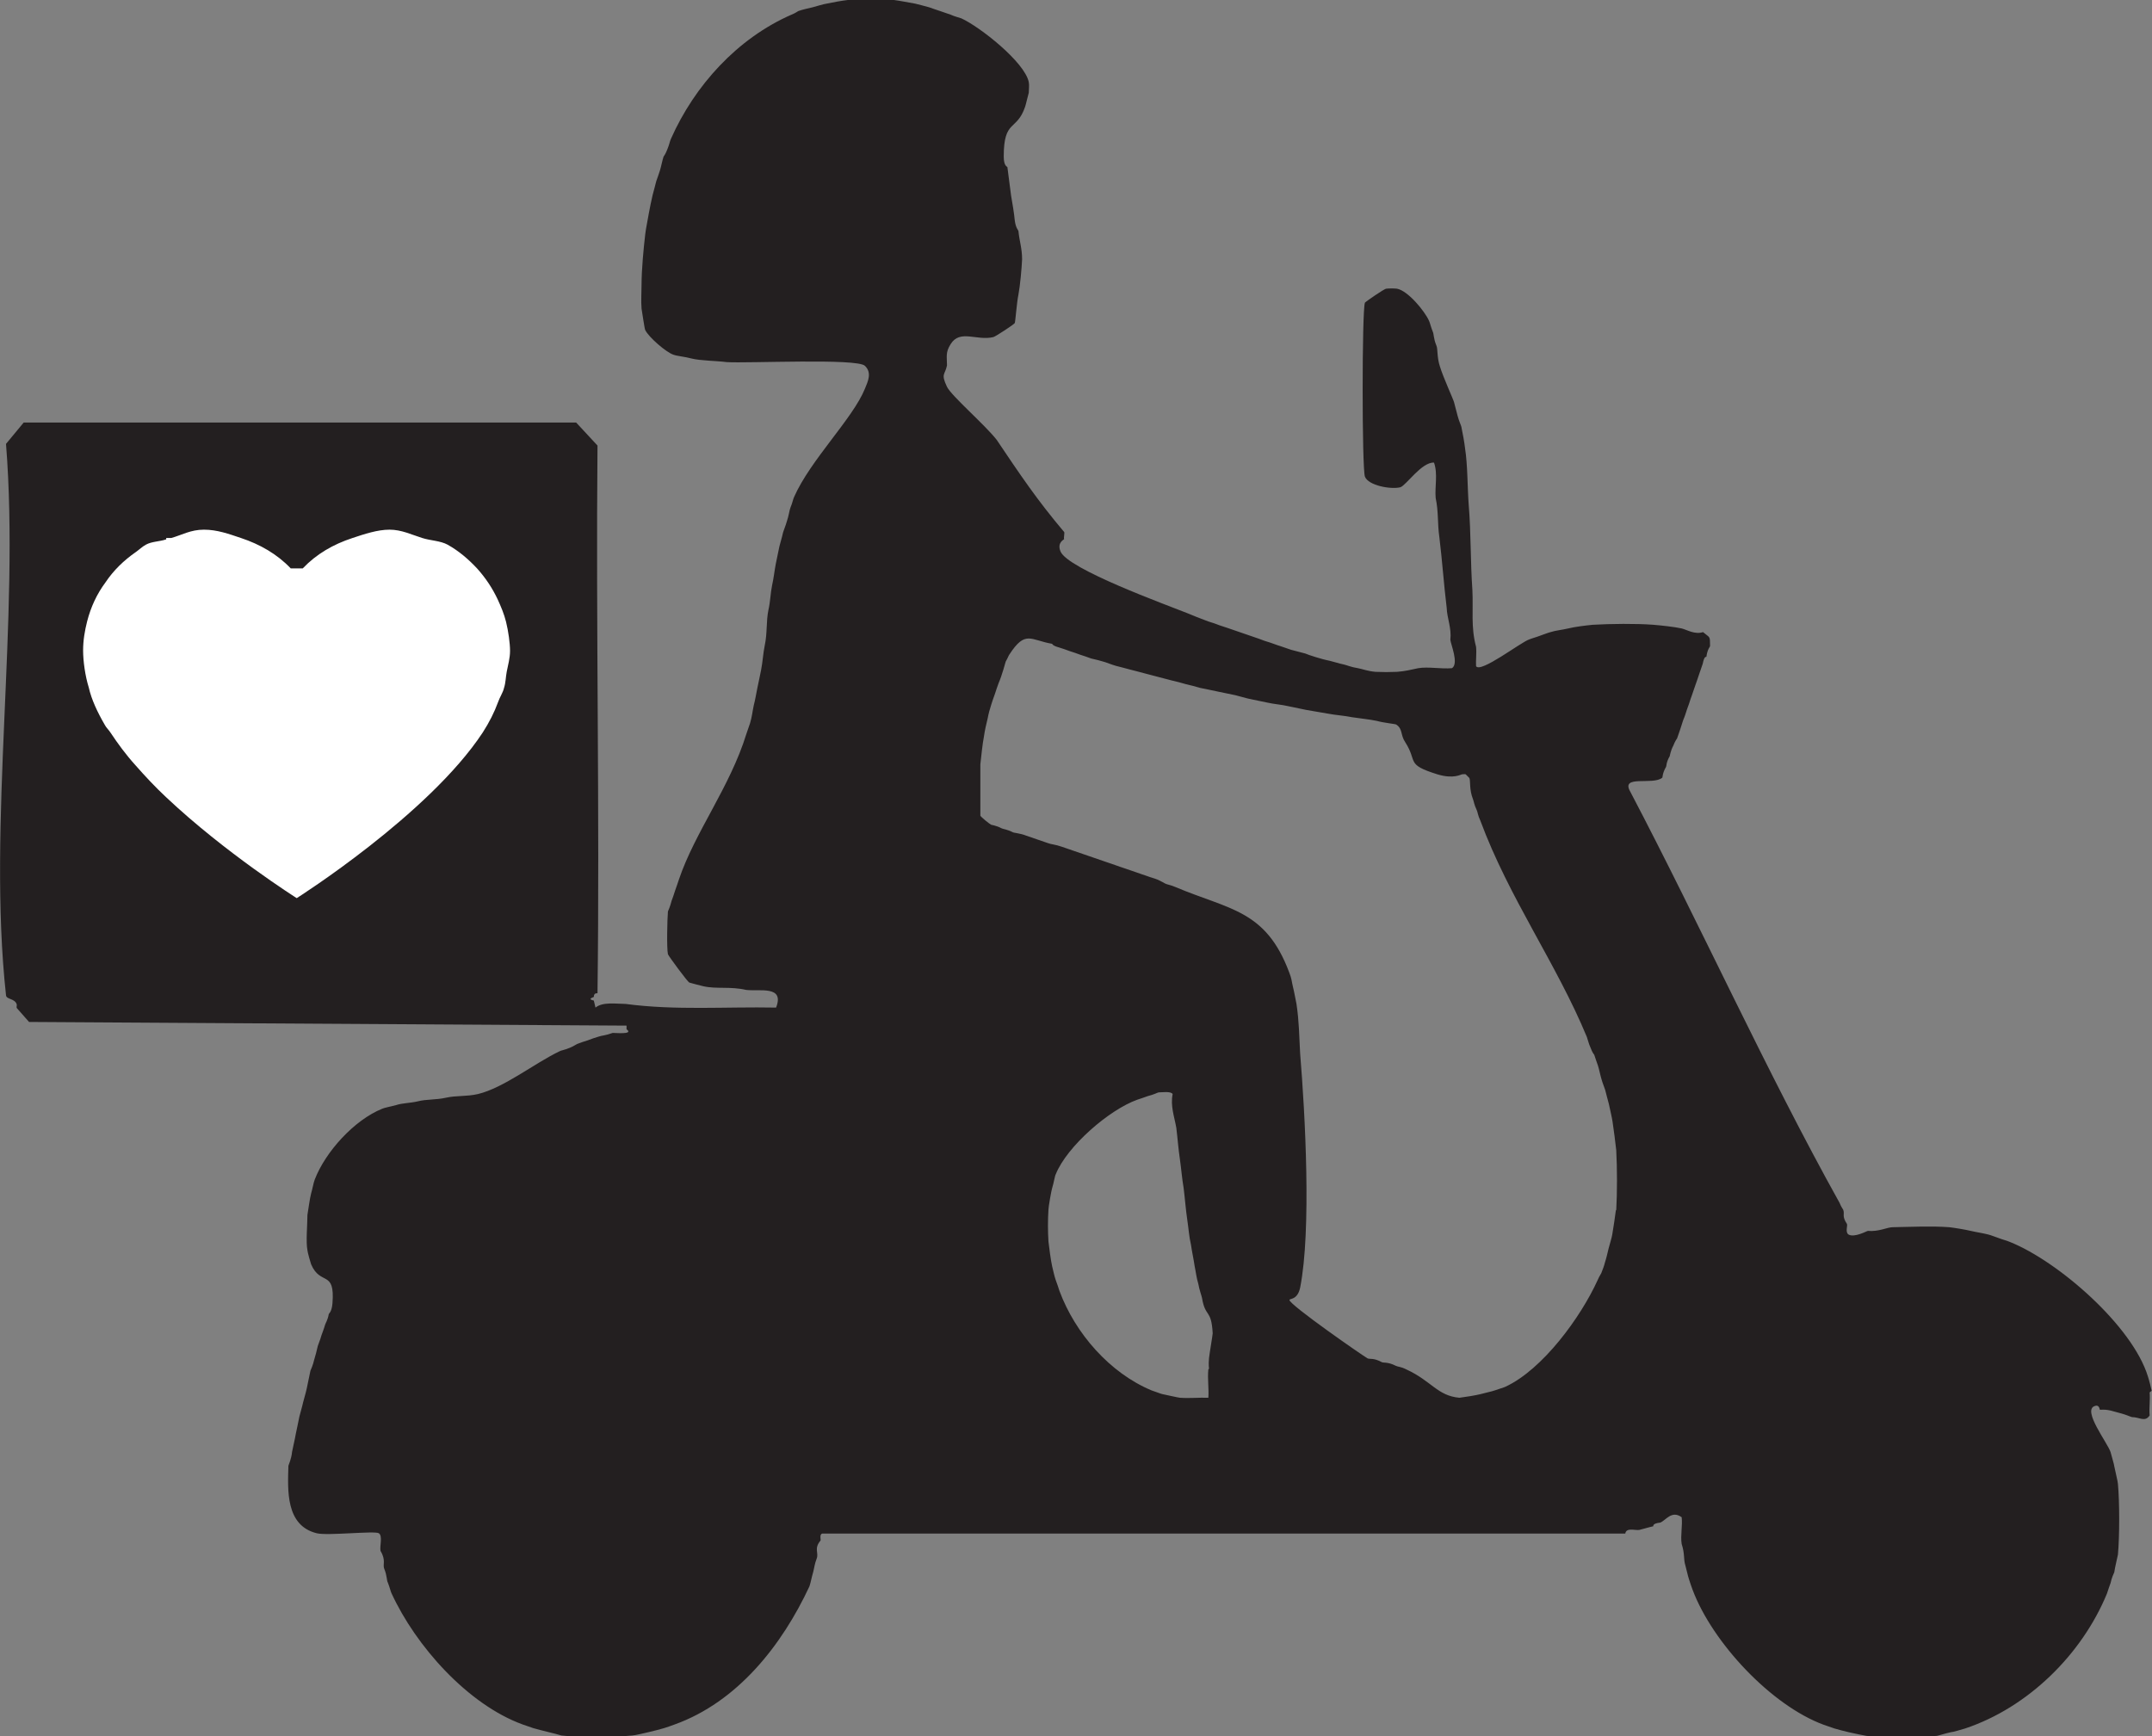
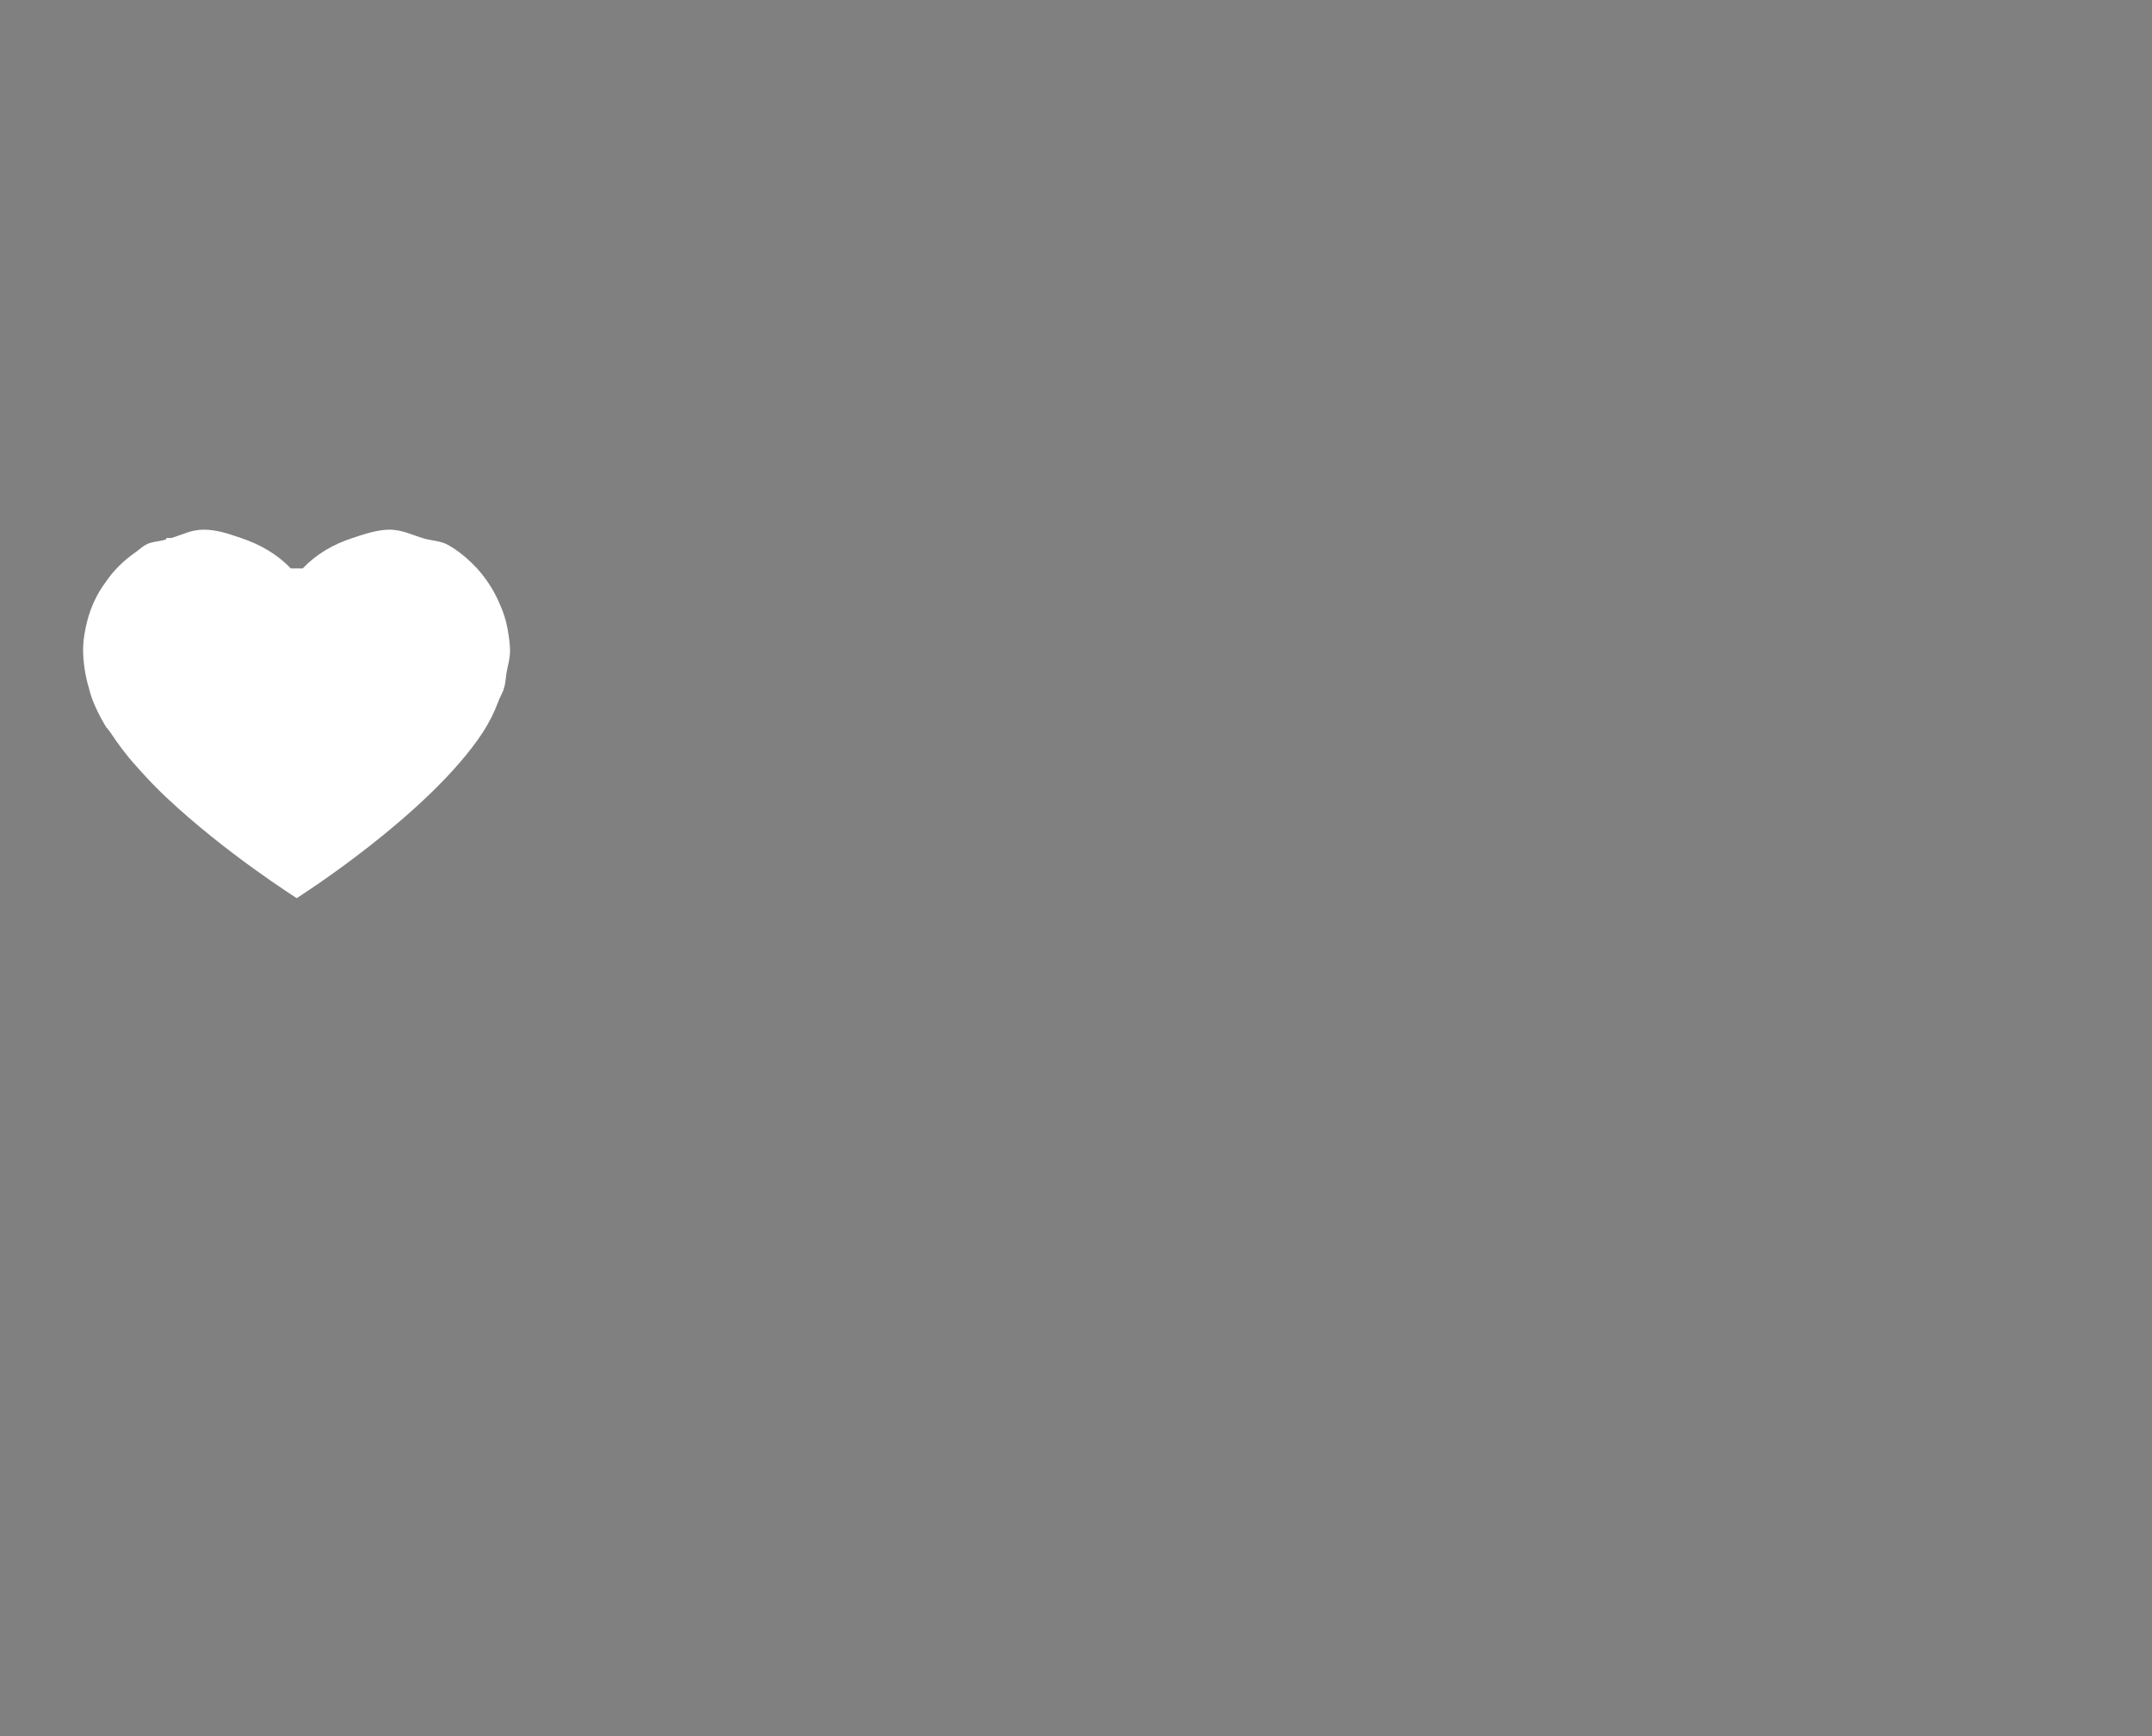
<svg xmlns="http://www.w3.org/2000/svg" id="Layer_2" version="1.1" viewBox="0 0 644.7 520.2">
  <rect x="0" y="0" width="644.7" height="520.2" fill="#808080" stroke="none" />
  <defs>
    <style>
      .st0 {
        fill: #fff;
      }

      .st1 {
        fill: #231f20;
      }
    </style>
  </defs>
-   <path class="st1" d="M644.6,416.7c0-.2-.9-3.7-1.1-4.2-4.6-15.2-26.9-34.6-41.4-40.4-.9-.4-2.2-.7-3.2-1.1-.9-.3-2.4-.9-3.2-1.1-1.5-.4-3.6-.7-5.3-1.1-1.7-.4-4.7-.9-6.4-1.1-5.3-.4-11.6-.1-17,0-1.6,0-4.2,1.4-7.4,1.1-.3,0-4,2.1-5.8,1.1-1.1-.7-.2-2.7-.5-3.2-1.6-2.4-.6-2.9-1.1-4.2,0-.1-.6-.8-1.1-2.1-22-39.5-41.6-83-62.7-123.2-3-5.2,6.8-1.8,9.6-4.2.1-.1,0-1.3,1.1-3.2.2-.3,0-1.3,1.1-3.2.1-.2.2-1.5,1.1-3.2.5-1.3,1-2,1.1-2.1.4-1,.7-2.1,1.1-3.2.4-1.1.6-2.1,1.1-3.2.4-1,.7-2.2,1.1-3.2.4-1,.7-2.2,1.1-3.2.4-1.1.7-2.1,1.1-3.2.4-1,.7-2.1,1.1-3.2s.7-2.1,1.1-3.2c.5-2.5,1-2,1.1-2.1.3-2.3,1.1-3,1.1-3.2,0-3.2,0-2.4-2.1-4.2-2.5.8-4.8-.7-6.4-1.1-2.3-.5-6.1-.9-8.5-1.1-5.2-.4-12.8-.3-18.1,0-2.1.2-5.4.6-7.4,1.1-1.6.4-3.8.6-5.3,1.1-.8.2-2.3.8-3.2,1.1-1,.4-2.2.7-3.2,1.1-2.6.9-14.6,10.2-15.9,8-.1-1.9.2-3.9,0-5.8-1.6-6-.8-11-1.1-17-.6-8.5-.4-17.1-1.1-25.5-.4-5.4-.3-11.9-1.1-17-.2-1.8-.7-4.5-1.1-6.4,0-.2-.7-1.7-1.1-3.2-.4-1.4-.7-2.8-1.1-4.2-.2-.8-3.3-7.6-4.2-10.6-1-3-.6-5.4-1.1-6.4-.9-2.2-.7-3.4-1.1-4.2-.6-1.5-.8-2.6-1.1-3.2-1.3-2.9-6.3-9-9.6-9.6-.8-.1-2.4-.1-3.2,0-.6,0-6.2,3.9-6.4,4.2-.9,2.4-.9,49.6,0,52.1,1,2.7,7.8,3.9,10.6,3.2,1.7-.5,6.4-7.6,10.1-7.4,1.2,3.4.2,7.2.5,10.6.9,4.3.5,7.6,1.1,11.7.4,3.6.8,7,1.1,10.6.3,3.5.7,7.1,1.1,10.6.1,3.1,1.5,6.1,1.1,9.6.1,1.3,2.6,7.1.5,8.5-3.2.3-7.1-.5-10.1,0-2.4.5-3.8.9-6.4,1.1-2.7.1-3.7.1-6.4,0-2.4-.2-4.1-.9-5.3-1.1-2-.3-3.3-.9-4.2-1.1-1.5-.3-2.9-.8-4.2-1.1-1.5-.3-2.9-.7-4.2-1.1-1.4-.4-2.7-.9-3.2-1.1-1.4-.4-2.8-.7-4.2-1.1-1.3-.4-2.5-.9-3.2-1.1-1.1-.3-2.2-.8-3.2-1.1-1.1-.3-2.2-.7-3.2-1.1-1.1-.4-2.1-.7-3.2-1.1-1.1-.4-2.1-.7-3.2-1.1-1.1-.4-2.1-.7-3.2-1.1-1.1-.4-2-.6-3.2-1.1-1-.4-2-.6-3.2-1.1-1.9-.7-3.4-1.3-5.3-2.1-6.5-2.6-36.1-13.3-38.2-18.6-1.1-2.7,1.1-3.5,1.1-3.7-.2-.2.2-1.9,0-2.1-8.2-9.7-13.2-17.2-20.2-27.6-3.6-4.6-13.5-13.1-14.9-15.9-1.9-4-.6-3.5,0-6.4,0-2.6-.5-3.9,1.1-6.4,2.8-4.5,7.8-.9,12.8-2.1.7-.2,6.2-3.8,6.4-4.2.2-.4.6-6.2,1.1-8.5.5-2.6,1-8.1,1.1-10.6,0-3.3-.8-5.4-1.1-8.5,0-.2-.8-.8-1.1-3.2-.2-2.2-.7-5.1-1.1-7.4-.4-2.9-.7-5.6-1.1-8.5,0-.2-1.1-.2-1.1-3.2,0-11.3,3.9-7.5,6.4-14.9.2-.5,1-4,1.1-4.2,0-1,.2-2.3,0-3.2-1.2-6-14.7-16.6-20.2-19.1-.5-.2-1.9-.5-3.2-1.1-.8-.3-2.3-.8-3.2-1.1-1-.3-2.9-1-3.2-1.1-1.2-.3-3.6-1-4.2-1.1-1.8-.3-4.7-.9-6.4-1.1-4.1-.4-9.6-.2-13.8,0-1.8.2-4.5.7-6.4,1.1-.8.1-3.1.8-4.2,1.1-1.3.3-3.1.7-4.2,1.1-.1,0-.8.6-2.1,1.1-16.2,7.1-29,21.2-36.1,37.2-.3.6-.5,1.8-1.1,3.2-.5,1.3-1,2-1.1,2.1-.4,1.2-.7,2.9-1.1,4.2-.3,1-.9,2.6-1.1,3.2-.3,1.3-.8,3-1.1,4.2-.4,1.6-.8,3.8-1.1,5.3-.3,1.9-.9,4.6-1.1,6.4-.5,4.2-1.1,10.7-1.1,14.9,0,2.4-.2,5.1,0,7.4.2,1.1.9,6.1,1.1,6.4,1.1,2.2,6.3,6.7,8.5,7.4,1.1.4,3.5.6,5.3,1.1,2.7.7,7.6.7,10.6,1.1,6.3.4,39-1.2,41.4,1.1,2.2,2.1.9,4.7,0,6.9-3.6,8.9-16.3,21.3-21.2,32.4-.3.6-.5,1.8-1.1,3.2-.3.7-.5,2.5-1.1,4.2-.3,1.1-1,2.8-1.1,3.2-.3,1.4-.8,3-1.1,4.2-.4,1.7-.7,3.6-1.1,5.3-.4,2.1-.6,4.2-1.1,6.4-.5,2.4-.5,4.8-1.1,7.4-.7,3.4-.3,6.9-1.1,10.6-.5,2.4-.6,4.9-1.1,7.4-.4,1.8-.7,3.6-1.1,5.3-.4,1.9-.6,3.4-1.1,5.3-.4,1.9-.5,3.3-1.1,5.3-.4,1.2-.7,2.1-1.1,3.2-4.9,15.9-15.4,29.4-20.2,43.6-.3,1-.8,2.3-1.1,3.2-.3,1-1,3-1.1,3.2-.4,1.6-1,3-1.1,3.2-.2,2.2-.4,11,0,12.8.2.6,5.9,8.3,6.4,8.5.2.1,3.4.9,4.2,1.1,3.9.9,8.1,0,12.8,1.1,4.1.5,11.6-1.4,9,5.3-15.1-.3-30.1.9-45.1-1.1-2.7,0-6.8-.7-9,1.1l-.5-2.1c-2.2-.5,0-1,0-1.1,0-1.4,1.1-1,1.1-1.1.7-54.7-.5-109.4,0-164.1l-6.4-6.9H7.1l-5.3,6.4c4.2,52.4-5.6,113.9,0,165.2.1,1.3,2.6.9,3.2,2.7.1.3-.1.8,0,1.1l3.7,4.2,179,1.1v1.1c2.4,1.7-3.9,1-4.2,1.1-2.2.8-3,.7-4.2,1.1-1,.3-2.2.7-3.2,1.1-1,.3-2.2.7-3.2,1.1-.1,0-.9.6-2.1,1.1-1.6.7-2.7.8-3.2,1.1-7.5,3.6-16.6,10.9-24.4,12.8-3.5.8-6.5.4-9.6,1.1-3.1.7-5.8.4-8.5,1.1-2.1.5-4.6.5-6.4,1.1-1.4.4-3.6.8-4.2,1.1-8.4,3.4-17,12.9-20.2,21.2-.4,1-.7,2.9-1.1,4.2-.4,1.5-.8,4.7-1.1,6.4,0,2.9-.5,8.1,0,10.6,0,.5,1,4,1.1,4.2,2.8,6.6,7.2,1.5,6.4,11.7-.2,2.5-1,3-1.1,3.2-.3,1.8-1,2.8-1.1,3.2-.4,1.4-.9,2.6-1.1,3.2-.3,1.2-1,2.8-1.1,3.2-.3,1.4-.7,2.9-1.1,4.2-.3,1.4-1,3-1.1,3.2-.4,1.7-.7,3.6-1.1,5.3-.3,1.4-.8,3-1.1,4.2-.3,1.4-.8,3-1.1,4.2-.3,1.7-.8,3.7-1.1,5.3-.3,1.8-.8,3.7-1.1,5.3-.2,2.2-1.1,4-1.1,4.2-.2,7.2-.9,17.9,8.5,20.2,3.2.8,17.4-.8,18.6,0,1.2.8.2,3.9.5,5.3,1.7,2.8.6,4.1,1.1,5.3.9,2.2.7,3.5,1.1,4.2.6,1.5.8,2.6,1.1,3.2,7.2,15.7,22.8,33.3,39.3,39.3.8.3,2.4.8,3.2,1.1,1,.3,3.4.9,4.2,1.1,1.3.3,4,1,4.2,1.1,4.9.6,16.3.5,21.2,0,.7,0,4-.8,5.3-1.1.9-.2,3.2-.8,4.2-1.1.7-.2,2.4-.8,3.2-1.1,18.9-6.8,32.2-23.8,40.4-41.4.4-1.2.7-2.9,1.1-4.2.4-1.5.4-2.4,1.1-4.2.6-1.7-.9-2.9,1.1-5.3.2-.2-.4-1.8.5-2.1h240.6c.3-1.9,2.9-.9,4.2-1.1.2,0,2.8-.8,4.2-1.1.1,0-.5-.8,2.1-1.1,1.6-.6,3.4-3.8,6.4-1.6.3,2.5-.4,5.5,0,8,1,3.1.5,4.5,1.1,6.4.4,1.4.7,3,1.1,4.2.3.9.7,2.2,1.1,3.2,5.9,15.7,23.5,34.6,39.3,40.4.8.3,2.4.8,3.2,1.1,1,.3,3.3.9,4.2,1.1,1.3.3,4.6,1,5.3,1.1,5.2.6,16,.5,21.2,0,.2,0,2.7-.8,4.2-1.1.6,0,3.1-.8,4.2-1.1,18.9-6.3,35-22.2,42.5-40.4.3-.9,1-3,1.1-3.2.3-1.5,1-3,1.1-3.2.2-1.5,1-4.7,1.1-5.3.5-5.4.5-15.8,0-21.2,0-.6-.8-3.7-1.1-5.3,0-.4-.8-3-1.1-4.2-.9-2.8-8.5-12.5-4.8-13.8,1.5-.6,1.5,1.1,1.6,1.1,2.7-.2,3.9.5,6.4,1.1,1.5.4,2.5.9,3.2,1.1,2.3,0,3.9,1.6,5.3-.5-.2-2.3.2-4.7,0-6.9h0ZM362,410.3c-.3,2.8.2,5.7,0,8.5-2.8-.1-5.7.2-8.5,0-.3,0-3.9-.8-5.3-1.1-.2,0-2-.7-3.2-1.1-12.5-5.2-22.9-17.1-27.6-29.8-.3-.9-.7-2.2-1.1-3.2-.4-1.1-.8-3-1.1-4.2-.4-1.8-.9-5.6-1.1-7.4-.2-3-.2-6.6,0-9.6,0-.8.9-5.9,1.1-6.4.5-1.6.8-3.7,1.1-4.2,3.4-8.4,16-19.3,24.4-22.3.6-.2,3-1,3.2-1.1,1.7-.4,3-1.1,3.2-1.1,1,0,3.7-.4,4.2.5-.7,3.6.5,6.7,1.1,10.1.4,3.2.6,6.3,1.1,9.6.4,2.8.6,5.6,1.1,8.5.4,3.2.6,6.2,1.1,9.6.4,2.6.5,4.8,1.1,7.4.3,2.1.8,4.3,1.1,6.4.4,1.9.5,3.3,1.1,5.3.3,1.8,1,3.6,1.1,4.2,1,6,2.8,3.2,3.2,10.6,0,.4-.9,5.7-1.1,7.4-.2,2.2,0,3,0,3.2ZM484.1,362.5c-.3,2.2-.7,5.2-1.1,7.4-.1.8-.8,3-1.1,4.2-.3,1.3-.7,3-1.1,4.2-.2.9-.7,2.2-1.1,3.2,0,.1-.5.7-1.1,2.1-5,11-16.4,26.7-27.6,31.9-.4.2-2.1.7-3.2,1.1-.8.3-3.2.8-4.2,1.1-1.6.4-4.7.9-6.4,1.1-6.6-.6-8.3-5-15.9-8.5-1.8-.9-2.4-.7-3.2-1.1-2.3-1.2-3.8-.8-4.2-1.1-2.4-1.3-3.6-.8-4.2-1.1-1.3-.7-23.5-16.1-23.4-17.5,0-.5,2.4.1,3.2-3.7,3.4-17.2,1.5-52,0-70.1-.3-5.3-.3-9.6-1.1-14.9-.4-1.9-.6-3.3-1.1-5.3-.4-1.7-.3-2.2-1.1-4.2-7-18.7-17.9-18.7-34-25.5-1.6-.7-2.4-.7-3.2-1.1-.2-.1-1-.6-2.1-1.1-1.2-.5-2.2-.7-3.2-1.1-1.1-.4-2.2-.7-3.2-1.1-1.1-.4-2.1-.7-3.2-1.1-1.1-.4-2.2-.7-3.2-1.1-1.1-.4-2.1-.7-3.2-1.1-1.1-.4-2.1-.7-3.2-1.1-1.1-.4-2.1-.7-3.2-1.1-1.1-.4-2.1-.7-3.2-1.1-1.1-.4-2.1-.7-3.2-1.1-2-.7-3.2-.7-4.2-1.1-1.1-.4-2.1-.7-3.2-1.1-1.1-.4-2.1-.7-3.2-1.1-2-.8-3.8-.8-4.2-1.1-1.6-.8-2.8-.9-3.2-1.1-1.7-.9-3-1-3.2-1.1-.7-.4-3-2.3-3.2-2.7,0-5.1,0-10.3,0-15.4.3-2.6.6-5.9,1.1-8.5.2-1.5.7-3.7,1.1-5.3.2-1.2.7-3,1.1-4.2.1-.4.7-2.1,1.1-3.2.3-.9.7-2.2,1.1-3.2,1-2.3,2-6.1,2.1-6.4.6-1,.9-1.9,1.1-2.1,4.8-7.4,6.3-4.3,12.8-3.2.1,0-.1.5,2.1,1.1,1,.3,2.1.7,3.2,1.1,1,.3,2.1.7,3.2,1.1,1,.3,2.1.7,3.2,1.1,1.4.3,2.9.7,4.2,1.1.4.1,1.8.7,3.2,1.1,1.5.4,2.8.7,4.2,1.1,1.5.4,2.8.7,4.2,1.1,1.4.4,2.8.7,4.2,1.1,1.4.4,2.8.7,4.2,1.1,1.4.3,2.8.7,4.2,1.1,1.4.3,2.8.7,4.2,1.1,1.8.4,3.6.7,5.3,1.1,1.8.4,3.5.7,5.3,1.1,1.3.3,2.8.8,4.2,1.1,1.8.4,3.5.7,5.3,1.1,2.2.5,4.3.6,6.4,1.1,1.8.4,3.5.7,5.3,1.1,2.2.4,4.2.7,6.4,1.1,2.6.5,5,.6,7.4,1.1,2.6.4,5,.6,7.4,1.1,2.1.6,5.6.9,5.8,1.1,2,1.3,1.2,3.1,2.7,5.3,3.8,5.9,0,6.6,9.6,9.6,4.9,1.5,7.1,0,7.4,0,.4,0,.8-.1,1.1,0,0,0,1,1,1.1,1.1.4.8-.1,3.4,1.1,6.4.3.8.3,1.5,1.1,3.2.3.6.3,1.5,1.1,3.2,8.6,23.2,22.8,42.8,31.9,64.8.3.8.5,1.9,1.1,3.2.5,1.4,1,2,1.1,2.1.3,1,.8,2.3,1.1,3.2.4,1.2.7,2.9,1.1,4.2.3,1.1,1,2.8,1.1,3.2.3,1.3.8,3,1.1,4.2.3,1.5.9,3.9,1.1,5.3.4,2.6.8,5.9,1.1,8.5.3,5.5.3,12.6,0,18.1h0Z" />
  <path class="st0" d="M151.6,186.3c-.6-2.4-1.5-4.5-2.5-6.7-1.6-3.4-3.6-6.4-6.1-9.2-2.6-2.8-5.5-5.3-8.9-7.2-2.2-1.2-5.1-1.2-7.6-2-3.2-1-6.2-2.5-9.8-2.5s-7.5,1.3-11.1,2.5c-5.8,1.9-10.8,4.8-14.9,9.1h-3.6c-4.1-4.3-9.2-7.2-14.9-9.1-3.6-1.2-7.1-2.5-11.1-2.5s-6.6,1.6-9.8,2.5h-1.5v.4c-2,.7-4.3.6-6.1,1.6-1.1.6-2,1.5-3,2.2-3.6,2.5-6.7,5.5-9.1,9.1-2.6,3.5-4.4,7.4-5.5,11.7-.7,2.8-1.2,5.6-1.2,8.7s.6,7.6,1.7,11.1c.8,3.6,2.6,7.4,4.8,11.2.4.8,1.2,1.5,1.7,2.3,2.2,3.3,4.6,6.6,7.5,9.8,2.9,3.3,5.9,6.5,9.1,9.5,17.8,16.8,39.2,30.3,39.2,30.3,0,0,39.5-25,55.7-49.6,2-3.1,3.5-6.1,4.6-9.1.5-1.5,1.5-2.9,1.8-4.3.5-1.5.5-3.2.8-4.8.4-2.1,1-4.1,1-6.3s-.5-5.9-1.2-8.7Z" />
</svg>